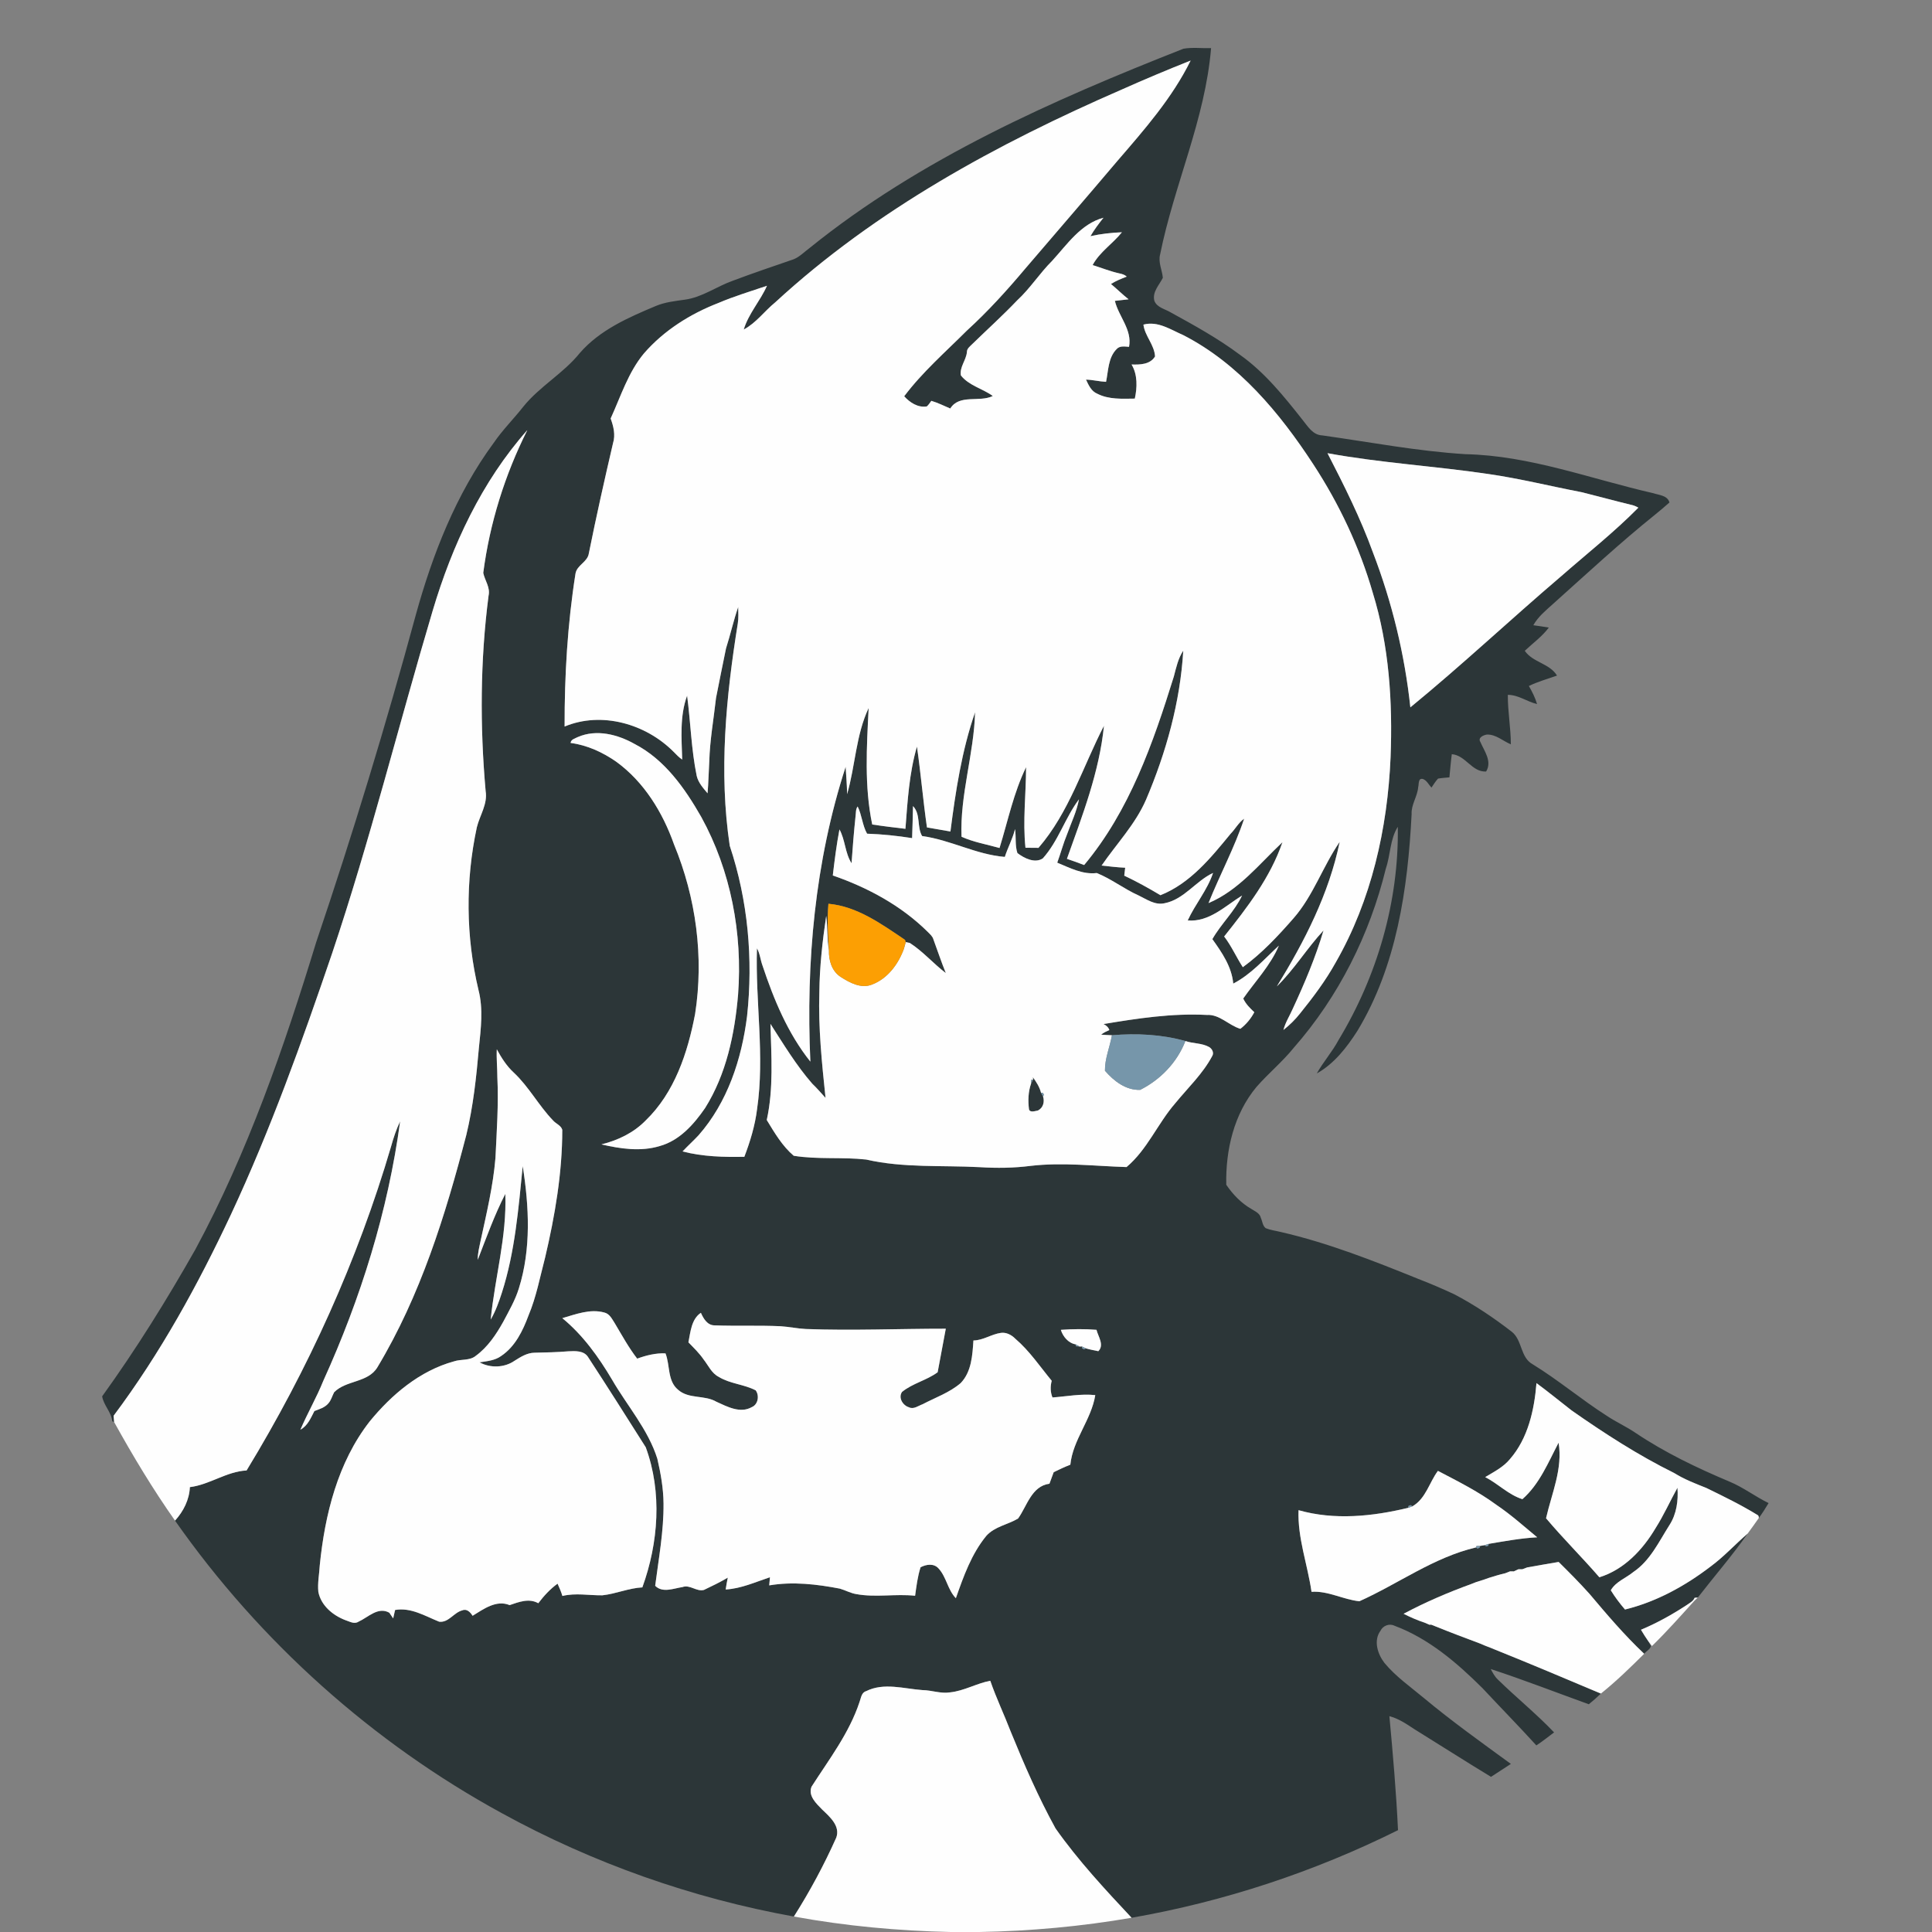
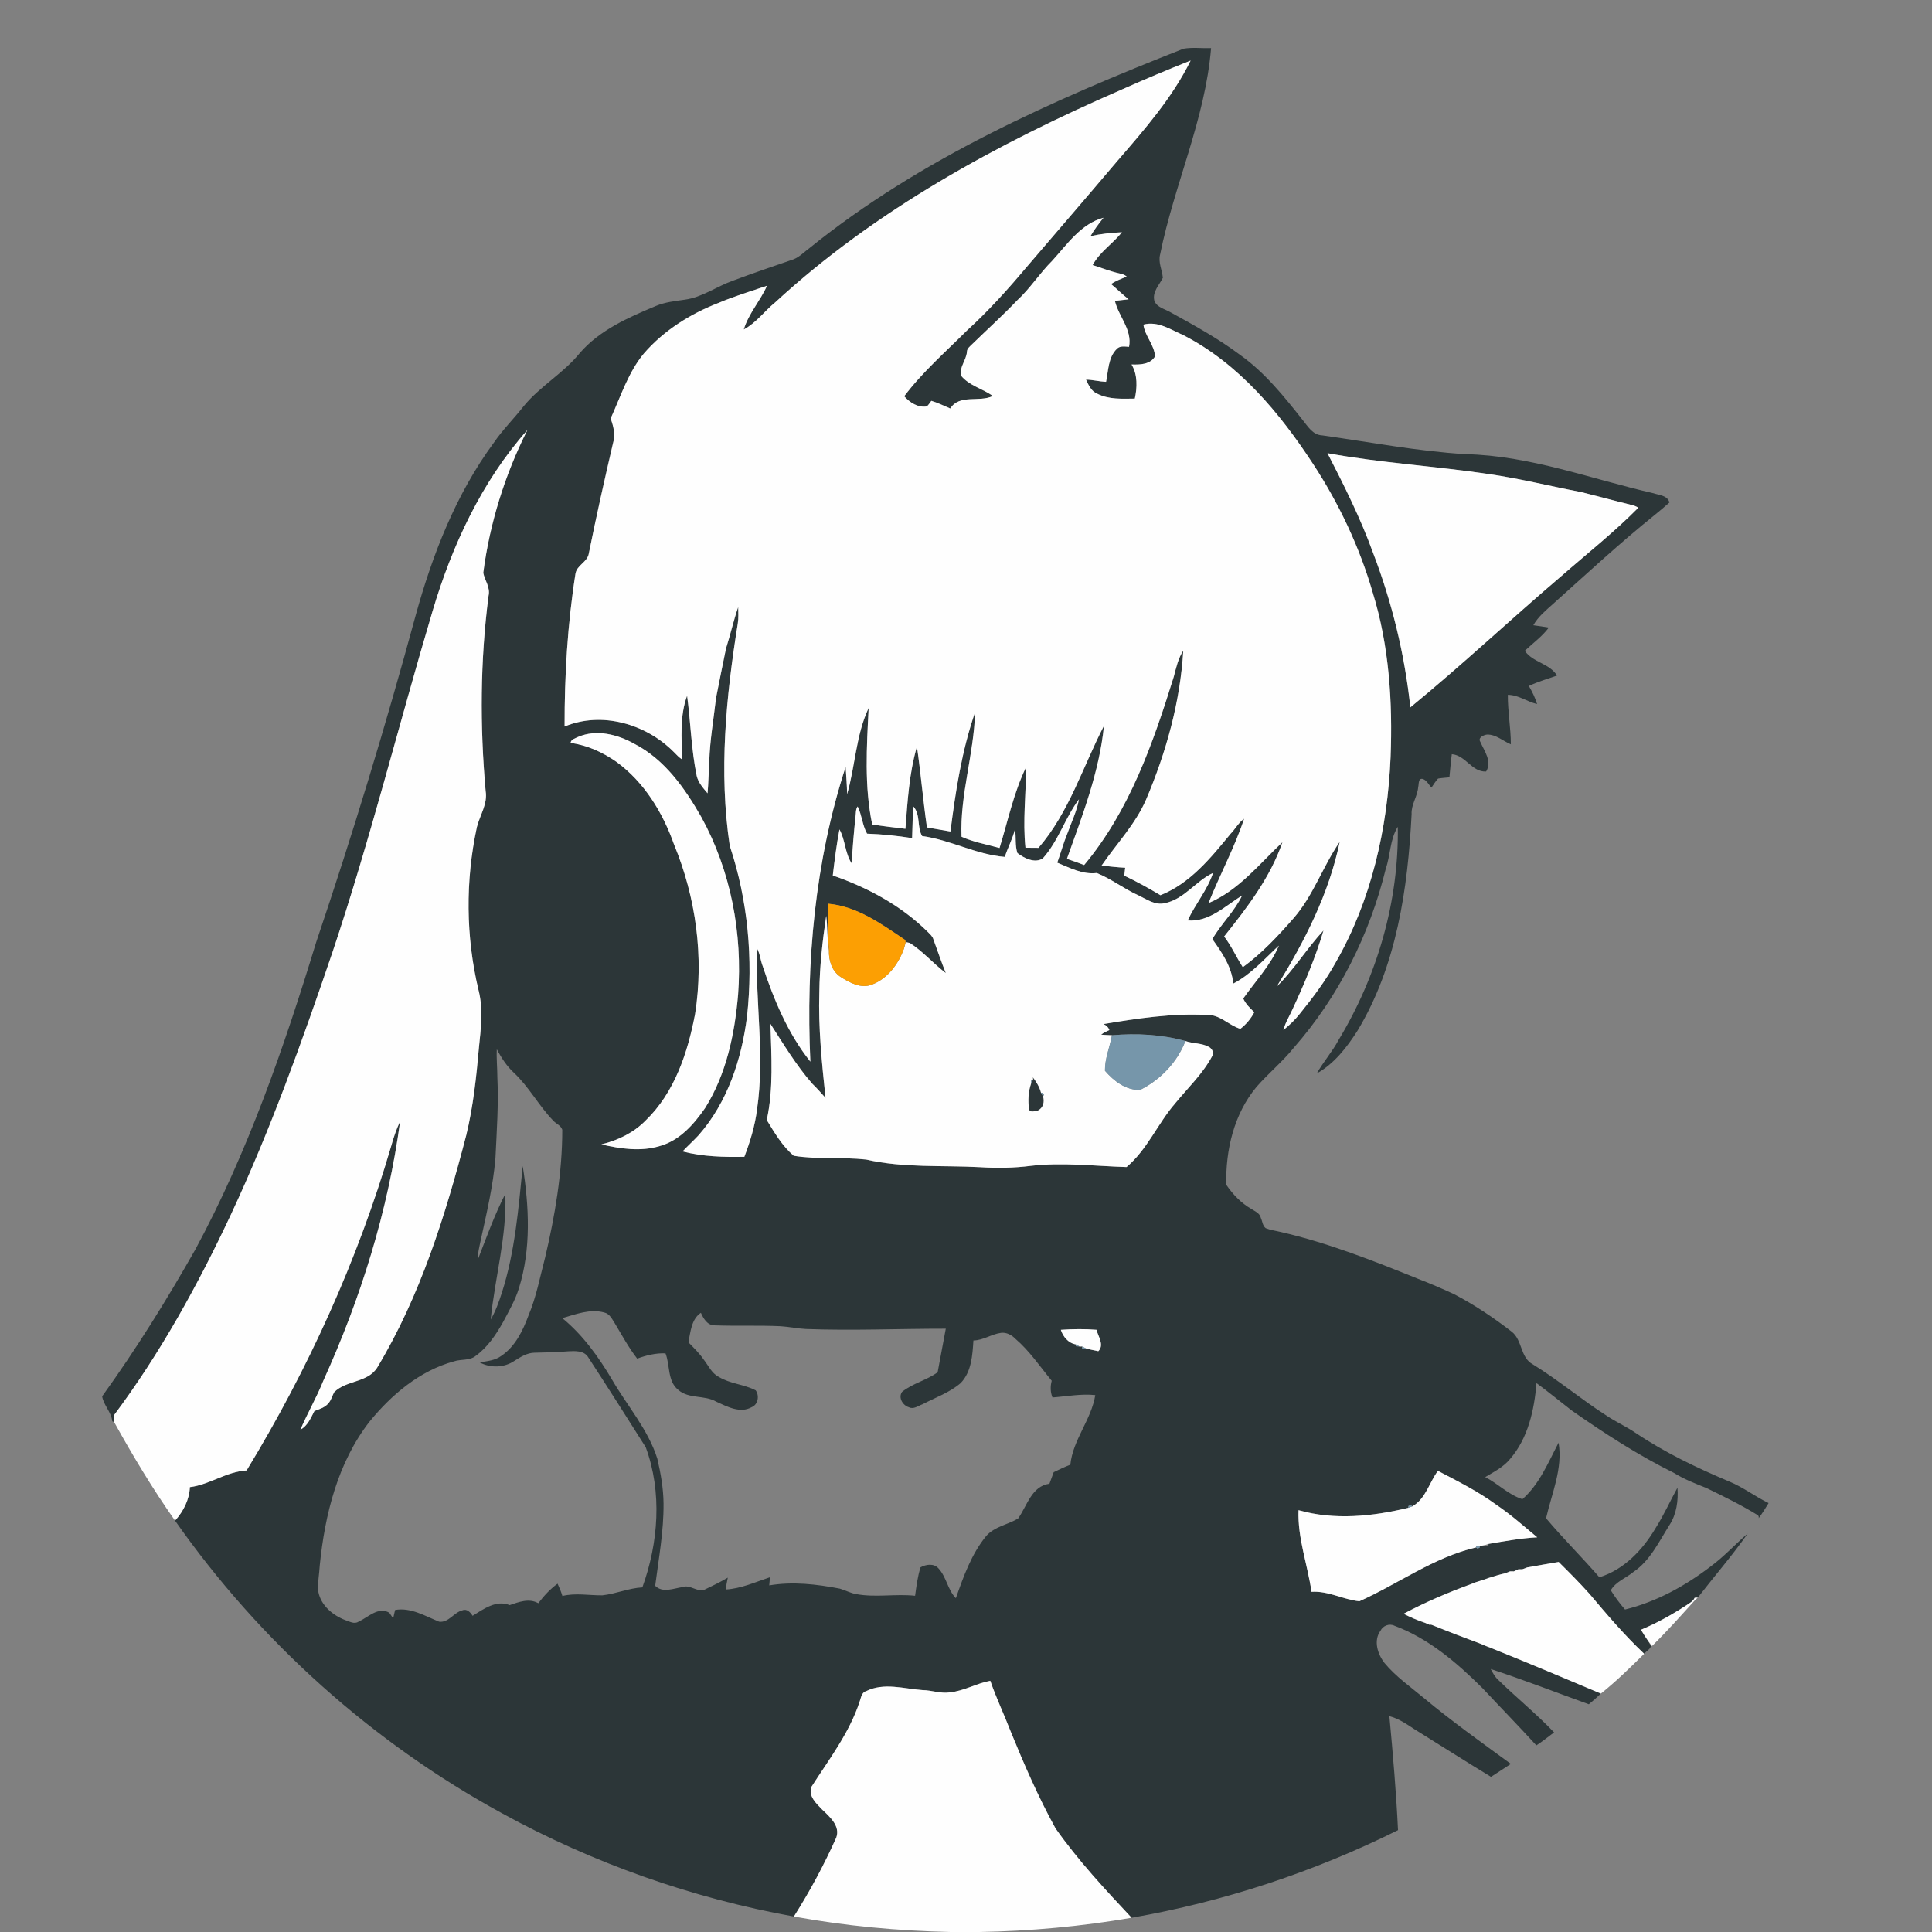
<svg xmlns="http://www.w3.org/2000/svg" width="911pt" height="911pt" viewBox="0 0 911 911" version="1.1">
  <rect x="0" y="0" width="911" height="911" fill="#808080" stroke="none" />
  <g id="#2c3638ff">
    <path fill="#2c3638" opacity="1.00" d=" M 381.86 116.85 C 434.07 74.72 496.09 47.37 558.04 22.97 C 562.34 22.23 566.72 22.83 571.06 22.70 C 568.30 56.26 553.64 87.16 547.05 119.91 C 546.02 123.69 548.00 127.32 548.32 131.00 C 546.62 134.40 543.26 137.67 544.31 141.81 C 545.51 145.01 549.29 145.67 551.94 147.26 C 563.18 153.43 574.47 159.65 584.75 167.35 C 596.41 175.63 605.44 186.90 614.23 198.03 C 616.71 201.08 619.03 205.13 623.46 205.30 C 645.95 208.46 668.33 212.76 691.03 214.16 C 721.48 214.81 750.23 225.88 779.62 232.57 C 782.32 233.48 786.31 233.60 787.20 236.94 C 785.00 238.88 782.76 240.78 780.48 242.63 C 763.90 255.94 748.32 270.43 732.48 284.61 C 729.05 287.73 725.31 290.70 723.01 294.82 C 725.45 295.16 727.88 295.50 730.32 295.92 C 727.15 300.16 722.79 303.27 718.98 306.88 C 722.79 312.42 730.64 312.76 734.18 318.56 C 729.74 320.14 725.17 321.40 720.91 323.46 C 722.47 326.17 723.88 328.97 724.77 331.98 C 720.04 330.89 716.01 327.64 710.99 327.64 C 710.93 335.45 712.40 343.16 712.41 350.97 C 708.69 349.43 705.38 346.24 701.16 346.37 C 699.57 346.57 696.71 347.81 698.04 349.85 C 699.92 354.21 703.67 358.99 700.75 363.80 C 694.02 364.15 691.14 356.14 684.57 355.62 C 684.09 359.25 683.81 362.91 683.44 366.55 C 681.65 366.73 679.85 366.82 678.09 367.13 C 676.88 368.41 675.98 369.94 674.98 371.38 C 673.70 370.03 672.83 368.06 671.03 367.35 C 668.59 366.67 669.13 369.75 668.72 371.15 C 668.38 375.58 665.37 379.38 665.62 383.91 C 663.83 419.06 658.57 455.47 640.06 486.08 C 635.06 493.89 629.13 501.59 620.90 506.17 C 624.01 500.66 628.26 495.89 631.24 490.29 C 649.41 460.19 659.64 425.09 659.11 389.86 C 655.38 395.77 655.69 403.07 653.47 409.54 C 645.91 440.57 631.20 469.98 610.09 494.01 C 604.74 500.65 598.10 506.09 592.50 512.49 C 581.84 525.26 577.86 542.31 578.23 558.66 C 581.33 563.21 585.23 567.29 590.04 570.05 C 591.75 571.17 594.05 572.04 594.53 574.29 C 595.27 575.88 595.33 577.98 596.83 579.13 C 599.11 580.05 601.58 580.34 603.96 580.93 C 626.30 586.06 647.67 594.52 668.87 603.09 C 674.55 605.27 680.15 607.69 685.67 610.26 C 695.30 615.29 704.36 621.38 712.95 628.04 C 717.88 632.03 716.84 640.10 722.69 643.29 C 734.77 650.71 745.63 659.90 757.56 667.54 C 761.98 670.51 766.88 672.68 771.29 675.70 C 785.09 684.95 800.13 692.16 815.42 698.59 C 821.96 701.28 827.60 705.67 833.95 708.75 C 832.51 711.18 830.98 713.56 829.30 715.84 L 829.31 715.23 L 829.03 714.56 C 821.17 709.71 812.86 705.64 804.56 701.61 C 799.38 699.54 794.15 697.54 789.41 694.57 C 772.44 686.18 756.51 675.88 741.03 665.04 C 735.51 660.75 730.11 656.32 724.50 652.18 C 723.46 664.84 720.54 678.18 711.99 688.01 C 708.87 691.81 704.44 694.02 700.32 696.50 C 706.40 699.60 711.24 704.81 717.86 706.91 C 725.96 699.79 730.02 689.60 734.92 680.28 C 736.97 692.53 731.67 704.20 729.01 715.91 C 737.06 725.48 745.98 734.29 754.16 743.74 C 765.81 740.12 774.57 730.83 780.64 720.59 C 784.52 714.48 787.48 707.85 790.97 701.52 C 791.43 707.56 790.56 713.95 787.20 719.12 C 782.22 726.94 778.13 735.88 770.20 741.23 C 766.68 744.15 761.92 745.73 759.54 749.87 C 761.51 753.07 763.78 756.08 766.24 758.94 C 781.02 755.31 794.57 747.86 806.60 738.66 C 812.91 734.02 818.17 728.20 824.09 723.11 C 816.78 733.58 808.37 743.22 800.57 753.30 C 800.19 753.33 799.45 753.38 799.07 753.41 C 798.44 755.01 796.83 755.78 795.52 756.72 C 788.62 761.24 781.39 765.29 773.77 768.48 C 774.83 770.29 775.97 772.07 777.18 773.81 C 777.50 774.40 778.15 775.56 778.47 776.15 C 778.12 777.72 776.25 778.56 775.28 779.81 C 766.03 771.08 757.78 761.39 749.59 751.67 C 749.53 751.60 749.40 751.46 749.34 751.39 C 744.73 746.24 739.86 741.36 734.95 736.51 C 730.00 737.36 725.05 738.19 720.11 739.09 C 719.55 739.30 718.42 739.73 717.86 739.94 C 717.40 739.94 716.46 739.95 715.99 739.95 C 715.45 740.20 714.36 740.71 713.82 740.96 C 713.37 740.96 712.47 740.96 712.02 740.95 C 711.47 741.17 710.36 741.61 709.80 741.83 C 707.19 742.43 704.63 743.20 702.08 744.01 C 701.51 744.21 700.37 744.62 699.80 744.82 C 698.53 745.20 697.28 745.61 696.04 746.01 C 695.47 746.23 694.34 746.68 693.78 746.90 C 682.84 750.88 672.11 755.47 661.84 760.95 C 665.06 762.58 668.37 764.03 671.80 765.15 C 672.36 765.39 673.48 765.87 674.03 766.12 L 674.83 766.07 C 675.40 766.29 676.53 766.75 677.10 766.97 C 683.99 769.77 690.96 772.38 697.93 774.99 C 698.48 775.23 699.60 775.71 700.16 775.94 C 701.07 776.29 701.99 776.64 702.92 777.01 C 703.48 777.24 704.60 777.70 705.16 777.93 C 721.81 784.61 738.33 791.61 754.86 798.58 C 753.04 800.34 751.15 802.04 749.17 803.61 C 733.77 798.05 718.48 792.10 702.93 787.00 C 703.84 788.71 704.77 790.52 706.22 791.89 C 714.91 800.40 724.41 808.07 732.80 816.88 C 730.04 818.96 727.34 821.12 724.44 823.01 C 716.11 813.87 707.45 805.03 699.01 795.99 C 686.97 784.02 673.66 772.60 657.55 766.59 C 655.08 765.37 652.10 766.56 650.92 768.98 C 647.54 773.64 649.61 779.97 652.82 784.14 C 658.13 790.55 665.02 795.34 671.38 800.65 C 684.57 811.64 698.56 821.63 712.42 831.74 C 709.27 833.73 706.21 835.86 703.06 837.84 C 690.86 830.45 678.86 822.74 666.73 815.24 C 663.09 812.83 659.42 810.34 655.14 809.23 C 656.80 827.12 658.36 845.02 659.21 862.98 C 619.60 882.68 577.16 896.68 533.58 904.29 C 520.98 890.84 508.37 877.27 497.73 862.18 C 489.64 847.49 482.94 832.09 476.61 816.57 C 473.51 808.51 469.76 800.70 466.95 792.54 C 460.47 793.76 454.62 797.31 448.01 798.00 C 443.60 798.72 439.33 796.97 434.95 796.93 C 426.19 796.30 416.77 793.26 408.43 797.43 C 406.16 798.08 406.02 800.66 405.30 802.52 C 400.45 817.22 390.91 829.62 382.66 842.49 C 380.94 846.77 384.93 850.45 387.66 853.24 C 391.20 856.64 396.30 860.95 394.34 866.47 C 388.60 879.34 381.89 891.80 374.35 903.71 C 326.30 895.03 279.66 878.56 236.85 855.09 C 175.70 821.74 122.50 774.05 82.53 717.02 C 86.47 712.69 89.29 707.15 89.53 701.23 C 98.87 700.08 106.77 693.86 116.27 693.37 C 145.34 645.62 168.64 594.27 184.40 540.61 C 185.53 536.55 186.85 532.53 188.68 528.73 C 182.96 571.08 170.09 612.25 152.45 651.10 C 149.28 658.98 145.00 666.34 141.65 674.14 C 145.08 672.32 146.56 668.60 148.25 665.35 C 150.55 664.46 153.10 663.75 154.77 661.80 C 156.15 660.30 156.62 658.26 157.55 656.50 C 163.23 650.71 173.51 652.09 177.96 644.71 C 198.24 610.98 210.05 573.04 219.88 535.17 C 223.14 521.69 224.61 507.86 225.82 494.06 C 226.74 485.04 227.93 475.78 225.63 466.85 C 219.63 441.74 219.42 415.30 224.85 390.06 C 226.26 384.37 230.02 379.11 228.99 372.97 C 226.28 342.34 226.42 311.43 230.37 280.91 C 231.28 277.01 228.62 273.76 227.87 270.14 C 230.92 246.73 238.05 223.89 248.65 202.81 C 227.14 227.08 213.18 257.17 204.00 288.05 C 188.00 341.80 174.48 396.30 156.62 449.49 C 142.42 491.18 127.56 532.74 108.90 572.68 C 93.34 605.86 75.56 638.20 53.56 667.58 C 53.64 668.56 53.73 669.56 53.82 670.56 C 53.60 670.46 53.16 670.27 52.93 670.18 C 52.52 665.84 48.84 662.63 48.17 658.42 C 64.18 636.22 78.65 612.93 92.14 589.12 C 116.87 543.33 133.92 493.90 149.10 444.27 C 166.31 393.36 181.95 341.94 196.03 290.07 C 203.97 261.33 215.03 232.96 232.82 208.80 C 236.97 202.72 242.22 197.53 246.75 191.76 C 254.49 182.15 265.66 176.08 273.39 166.47 C 282.81 155.59 296.33 149.69 309.32 144.25 C 313.62 142.45 318.28 141.97 322.86 141.31 C 331.06 140.23 337.86 135.10 345.52 132.38 C 355.03 128.81 364.66 125.55 374.27 122.24 C 377.17 121.05 379.36 118.67 381.86 116.85 M 529.08 42.17 C 470.30 67.74 412.92 98.90 365.50 142.61 C 360.43 146.73 356.56 152.27 350.70 155.38 C 352.98 147.82 358.50 141.90 361.65 134.75 C 353.99 137.36 346.21 139.68 338.76 142.86 C 325.48 148.00 313.03 155.83 303.65 166.64 C 296.19 175.60 292.72 186.90 287.94 197.34 C 289.29 201.04 290.28 205.04 289.07 208.94 C 285.04 226.22 281.16 243.53 277.66 260.92 C 277.08 265.04 272.01 266.42 271.36 270.50 C 267.60 294.33 266.17 318.47 266.23 342.58 C 283.73 335.28 304.56 341.35 317.61 354.48 C 318.88 355.79 320.15 357.13 321.68 358.16 C 321.39 348.11 320.47 337.66 323.99 328.03 C 325.66 340.60 325.95 353.40 328.52 365.86 C 329.28 369.08 331.58 371.60 333.64 374.07 C 334.07 369.04 334.14 363.99 334.45 358.96 C 334.73 348.94 336.52 339.05 337.63 329.10 C 339.20 321.33 340.70 313.54 342.33 305.78 C 344.40 299.30 345.86 292.63 348.09 286.20 C 348.12 288.80 348.31 291.42 347.89 294.01 C 342.33 328.56 338.88 363.99 344.10 398.81 C 352.70 424.58 355.18 452.16 352.27 479.13 C 349.74 499.39 343.05 519.82 329.36 535.35 C 326.94 537.96 324.28 540.34 321.85 542.94 C 331.35 545.41 341.22 545.65 350.98 545.47 C 353.75 538.22 356.02 530.73 356.98 523.01 C 360.67 497.81 356.12 472.43 356.93 447.15 C 358.34 449.60 358.54 452.51 359.50 455.15 C 364.84 471.22 371.46 487.26 382.11 500.59 C 379.99 453.81 384.24 406.26 398.75 361.57 C 398.99 365.87 399.38 370.15 399.45 374.46 C 403.32 361.07 403.57 346.59 409.60 333.83 C 408.68 352.13 407.51 370.70 411.28 388.77 C 416.48 389.58 421.71 390.19 426.94 390.81 C 427.94 377.81 428.70 364.57 432.37 352.03 C 434.20 364.70 435.26 377.48 437.09 390.16 C 440.77 390.87 444.48 391.37 448.16 392.08 C 450.59 373.09 453.49 354.00 459.78 335.84 C 459.26 355.53 452.60 374.82 453.39 394.55 C 459.10 397.13 465.32 398.16 471.31 399.86 C 475.26 387.08 477.94 373.84 483.83 361.74 C 483.81 374.40 482.21 387.08 483.54 399.74 C 485.58 399.74 487.63 399.75 489.68 399.79 C 504.15 383.06 510.58 361.53 520.56 342.21 C 518.38 363.99 510.39 384.52 503.09 404.97 C 505.82 405.88 508.52 406.86 511.21 407.89 C 532.58 382.36 543.74 350.38 553.49 319.03 C 554.61 314.84 555.50 310.46 557.95 306.80 C 556.51 331.06 549.87 354.80 540.39 377.09 C 535.35 388.67 526.49 397.87 519.44 408.14 C 523.14 408.54 526.84 408.99 530.56 409.16 C 530.43 410.41 530.29 411.65 530.12 412.90 C 535.99 415.67 541.63 418.79 547.19 422.12 C 561.20 416.55 570.94 404.52 580.23 393.19 C 582.48 390.91 584.00 387.89 586.66 386.04 C 582.11 399.73 575.21 412.45 569.86 425.83 C 584.10 419.84 593.76 407.41 604.72 397.12 C 598.99 413.81 588.10 427.94 577.23 441.58 C 580.68 446.08 582.98 451.35 586.03 456.06 C 595.01 449.53 602.65 441.33 609.94 432.99 C 619.28 422.32 623.75 408.51 631.71 396.97 C 626.66 421.46 615.11 443.96 602.09 465.10 C 610.30 457.08 616.28 447.13 624.08 438.74 C 620.34 451.41 615.17 463.60 609.62 475.58 C 608.15 478.94 606.10 482.08 605.18 485.66 C 608.05 483.40 610.67 480.84 612.94 477.98 C 619.10 470.34 625.05 462.47 629.81 453.86 C 646.66 424.52 654.28 390.66 655.70 357.06 C 656.71 331.01 655.04 304.54 647.31 279.52 C 641.11 258.04 631.45 237.58 619.22 218.87 C 603.42 194.69 584.12 171.47 558.01 158.05 C 552.05 155.47 545.98 151.23 539.16 153.07 C 539.85 158.48 544.31 162.52 544.64 168.07 C 542.35 171.90 537.52 172.00 533.57 171.87 C 536.47 176.69 536.25 182.72 535.10 187.96 C 529.17 188.02 522.83 188.45 517.40 185.65 C 514.57 184.51 513.29 181.58 512.09 179.00 C 515.27 179.07 518.37 179.90 521.54 180.05 C 522.64 174.81 522.50 168.56 526.58 164.55 C 528.07 162.93 530.43 163.43 532.38 163.54 C 533.92 155.47 527.48 149.26 525.70 141.87 C 527.85 141.59 529.99 141.35 532.16 141.13 C 529.28 138.86 526.68 136.25 523.86 133.91 C 526.18 132.44 528.73 131.41 531.29 130.44 C 530.37 129.55 529.13 129.19 527.92 128.94 C 523.58 127.99 519.45 126.32 515.21 124.99 C 518.54 118.78 524.69 114.94 529.02 109.52 C 524.03 109.73 519.05 110.27 514.18 111.37 C 515.97 108.29 518.11 105.45 520.32 102.67 C 509.68 105.53 503.19 115.26 496.14 122.97 C 490.24 128.84 485.77 135.98 479.64 141.63 C 472.81 148.80 465.45 155.43 458.36 162.34 C 457.33 163.40 455.91 164.34 455.93 166.01 C 455.59 169.86 452.40 173.05 453.09 177.03 C 456.94 181.89 463.35 183.22 468.14 186.73 C 461.80 189.86 452.41 185.70 448.08 192.63 C 445.13 191.37 442.24 189.93 439.16 189.01 C 438.45 189.89 437.90 190.93 437.01 191.65 C 432.84 192.31 429.03 189.83 426.36 186.85 C 434.97 175.41 445.82 165.97 455.91 155.88 C 465.87 146.81 474.92 136.80 483.58 126.50 C 498.02 109.63 512.54 92.82 526.89 75.87 C 539.64 61.10 552.72 46.20 561.42 28.56 C 550.54 32.87 539.76 37.41 529.08 42.17 M 625.96 213.70 C 633.81 228.94 641.51 244.30 647.36 260.44 C 656.37 283.91 662.36 308.54 665.03 333.54 C 689.28 313.68 712.12 292.19 735.96 271.86 C 748.23 261.12 761.07 251.00 772.54 239.38 C 771.40 238.73 770.21 238.23 768.95 238.00 C 761.23 236.12 753.57 234.02 745.86 232.10 C 731.20 229.29 716.69 225.66 701.90 223.52 C 676.65 219.77 651.09 218.30 625.96 213.70 M 272.51 347.52 C 271.24 348.20 269.21 348.60 269.06 350.32 C 276.88 351.35 284.23 354.73 290.66 359.23 C 303.73 368.76 312.49 383.09 317.82 398.16 C 328.21 423.30 331.97 451.22 327.76 478.14 C 324.28 496.37 318.11 515.18 304.40 528.39 C 298.78 534.15 291.33 537.72 283.59 539.62 C 292.53 541.69 302.12 543.13 311.08 540.40 C 320.40 537.83 327.16 530.19 332.46 522.50 C 342.50 506.51 346.45 487.53 348.03 468.95 C 350.19 440.17 344.64 410.62 330.68 385.25 C 322.95 371.70 313.45 358.16 299.25 350.81 C 291.27 346.30 281.27 343.73 272.51 347.52 M 491.73 404.75 C 487.98 407.26 482.89 404.66 479.74 402.25 C 478.54 398.62 479.19 394.69 478.62 390.95 C 477.51 395.48 475.23 399.62 473.80 404.06 C 460.30 402.97 448.18 396.04 434.81 394.22 C 432.26 389.99 434.24 383.95 430.51 380.10 C 430.44 385.13 430.23 390.16 430.09 395.20 C 423.06 394.10 415.96 393.34 408.85 393.11 C 406.61 389.12 406.44 384.36 404.40 380.28 C 403.42 381.65 403.64 383.38 403.41 384.97 C 402.64 392.31 402.04 399.67 401.53 407.04 C 398.42 402.19 398.58 396.03 395.83 391.10 C 394.46 398.29 393.54 405.55 392.69 412.81 C 409.22 418.53 425.01 427.05 437.50 439.45 C 438.51 440.49 439.72 441.46 440.13 442.94 C 442.08 448.23 443.86 453.60 445.98 458.83 C 440.09 454.36 435.24 448.63 428.99 444.62 C 428.52 444.52 427.57 444.33 427.10 444.23 C 426.90 444.98 426.49 446.47 426.29 447.21 C 426.36 445.89 427.89 443.76 426.24 442.83 C 415.38 435.53 404.07 427.36 390.63 426.15 C 389.99 433.47 390.38 440.82 390.87 448.14 C 389.91 442.75 390.32 437.26 389.58 431.86 C 387.81 443.83 386.46 455.88 386.35 467.99 C 385.82 484.61 387.54 501.19 389.27 517.70 C 387.22 515.43 385.22 513.11 383.01 511.00 C 375.44 502.33 369.50 492.43 363.29 482.79 C 363.70 497.91 364.81 513.22 361.55 528.12 C 365.21 534.12 368.84 540.36 374.26 544.98 C 385.57 546.81 397.07 545.50 408.42 546.76 C 426.02 550.80 444.17 549.41 462.05 550.36 C 470.04 550.86 478.08 550.76 486.03 549.74 C 501.06 547.99 516.15 549.85 531.20 550.31 C 541.01 542.04 545.89 529.74 554.20 520.19 C 560.14 512.92 567.13 506.36 571.58 497.99 C 572.56 496.46 571.57 494.56 570.17 493.72 C 566.72 491.77 562.61 492.14 558.95 490.88 C 547.69 487.73 535.92 487.17 524.31 488.15 C 522.61 488.09 520.91 488.00 519.22 487.87 C 520.35 486.90 521.74 486.32 523.09 485.71 C 522.65 484.35 521.57 483.48 520.36 482.87 C 536.42 480.18 552.66 477.73 568.99 478.57 C 575.14 478.22 579.33 483.47 584.87 485.12 C 587.61 483.02 589.83 480.34 591.45 477.29 C 589.42 475.39 587.38 473.40 586.23 470.83 C 591.96 462.61 599.09 455.23 603.03 445.89 C 596.19 452.22 589.92 459.45 581.52 463.80 C 580.81 455.86 576.17 449.12 571.67 442.83 C 575.79 435.61 582.10 429.81 585.68 422.27 C 577.72 427.18 570.18 434.86 560.05 434.02 C 563.58 426.30 569.29 419.73 571.99 411.62 C 563.77 415.46 558.35 424.11 549.10 425.91 C 544.59 426.91 540.76 424.09 536.94 422.26 C 530.09 419.21 524.07 414.43 517.15 411.66 C 510.50 412.47 504.46 409.22 498.52 406.78 C 500.17 402.31 501.37 397.68 503.20 393.27 C 505.15 387.84 507.72 382.61 508.77 376.90 C 502.22 385.64 499.07 396.55 491.73 404.75 M 234.26 494.78 C 234.04 499.18 234.51 503.57 234.52 507.97 C 235.13 520.68 234.22 533.37 233.62 546.06 C 232.52 559.25 229.42 572.17 226.62 585.08 C 226.01 588.04 225.22 590.99 225.28 594.04 C 229.34 583.58 233.13 572.95 238.27 562.96 C 239.04 582.98 233.36 602.43 231.38 622.22 C 233.69 618.27 235.24 613.92 236.64 609.58 C 242.85 590.26 244.47 569.91 246.48 549.84 C 249.49 568.89 250.51 588.85 244.67 607.49 C 242.95 613.08 240.00 618.13 237.29 623.27 C 233.94 629.27 229.99 635.19 224.38 639.29 C 221.49 641.72 217.41 640.77 214.02 641.94 C 197.95 646.35 184.65 657.60 174.29 670.29 C 159.26 689.60 153.19 714.15 150.78 738.09 C 150.56 742.25 149.68 746.42 150.11 750.61 C 151.36 757.06 156.95 761.70 162.84 763.94 C 164.80 764.56 166.99 765.98 169.00 764.70 C 173.57 762.66 178.23 757.45 183.57 760.44 C 184.17 761.32 184.78 762.22 185.39 763.12 C 185.68 761.79 185.99 760.47 186.30 759.16 C 193.74 757.83 200.45 762.03 207.07 764.68 C 211.53 765.27 214.00 760.30 218.02 759.33 C 220.12 758.41 221.85 760.28 222.84 761.90 C 228.00 758.75 233.97 754.26 240.31 756.86 C 244.64 755.38 249.42 753.50 253.82 755.97 C 256.45 752.53 259.38 749.29 262.91 746.75 C 263.75 748.64 264.60 750.54 265.19 752.55 C 271.42 751.03 277.74 752.32 284.04 752.24 C 290.42 751.56 296.43 748.84 302.89 748.50 C 310.49 727.52 312.30 703.63 304.49 682.43 C 295.46 668.18 286.45 653.91 277.22 639.79 C 275.23 636.79 271.18 637.03 268.02 637.18 C 262.71 637.62 257.38 637.75 252.05 637.85 C 248.52 637.89 245.50 639.84 242.62 641.65 C 237.86 644.96 231.17 645.19 226.12 642.38 C 229.64 641.84 233.45 641.53 236.40 639.33 C 242.96 634.90 246.53 627.49 249.20 620.30 C 252.90 611.52 254.62 602.12 257.04 592.96 C 261.69 573.22 265.14 553.05 265.13 532.72 C 264.49 530.61 262.08 529.87 260.74 528.29 C 253.98 521.26 249.38 512.42 242.23 505.74 C 238.87 502.65 236.42 498.75 234.26 494.78 M 265.15 621.55 C 274.85 629.50 282.25 639.84 288.61 650.57 C 295.77 662.95 305.60 674.01 309.96 687.85 C 311.56 694.76 312.81 701.81 312.88 708.93 C 313.00 721.98 310.60 734.85 308.94 747.75 C 312.45 751.27 317.58 748.98 321.78 748.36 C 325.33 747.04 328.45 750.66 331.94 749.70 C 335.74 747.89 339.55 746.05 343.18 743.91 C 342.80 745.76 342.45 747.62 342.18 749.50 C 349.51 749.08 356.20 745.98 363.06 743.72 C 362.97 744.68 362.79 746.60 362.71 747.56 C 373.79 745.67 385.07 746.99 396.02 749.09 C 398.63 749.84 401.05 751.23 403.77 751.67 C 412.94 753.36 422.27 751.45 431.50 752.45 C 432.13 747.93 432.67 743.39 434.07 739.03 C 436.69 737.62 440.28 737.07 442.50 739.51 C 446.29 743.55 446.82 749.61 450.72 753.60 C 454.35 743.30 458.07 732.72 465.10 724.18 C 469.03 719.80 475.22 718.93 480.05 716.04 C 484.28 710.16 486.39 700.74 494.85 699.62 C 495.51 697.80 496.18 695.99 496.85 694.18 C 499.42 692.92 502.02 691.70 504.70 690.65 C 505.90 678.83 514.59 669.48 516.46 657.84 C 509.70 657.12 502.99 658.46 496.27 658.95 C 495.25 656.42 495.22 653.68 495.92 651.08 C 490.36 644.34 485.43 636.96 478.75 631.25 C 477.00 629.46 474.52 628.15 471.98 628.49 C 467.50 629.10 463.60 632.02 459.00 632.08 C 458.54 639.04 458.12 646.84 453.00 652.16 C 447.75 656.67 441.10 658.96 435.05 662.14 C 433.00 662.86 430.79 664.71 428.58 663.57 C 425.72 662.73 423.45 659.07 425.33 656.34 C 430.36 652.24 436.93 650.90 442.13 647.06 C 443.42 640.22 444.70 633.37 445.97 626.53 C 423.98 626.51 401.97 627.50 379.98 626.67 C 375.98 626.47 372.04 625.61 368.05 625.36 C 357.63 624.88 347.20 625.33 336.79 624.95 C 333.47 624.85 331.68 621.70 330.49 619.03 C 325.99 622.03 325.59 628.10 324.61 632.95 C 327.12 635.55 329.76 638.07 331.81 641.08 C 334.03 643.89 335.53 647.51 338.88 649.22 C 344.24 652.53 350.81 652.71 356.34 655.60 C 358.15 658.07 357.48 662.28 354.48 663.51 C 349.02 666.61 342.88 663.27 337.81 660.97 C 332.21 657.67 324.79 659.81 319.74 655.32 C 314.62 651.10 316.03 643.76 313.80 638.16 C 309.30 637.93 304.58 639.12 300.45 640.64 C 296.43 635.44 293.29 629.65 289.93 624.03 C 288.61 622.03 287.51 619.49 284.94 618.89 C 278.23 617.05 271.53 619.71 265.15 621.55 M 500.22 627.06 C 501.23 630.29 503.77 633.33 507.24 633.91 L 507.28 634.79 C 507.72 634.82 508.61 634.89 509.05 634.93 L 510.19 634.91 L 510.25 635.78 L 511.19 636.25 L 512.03 635.80 C 513.95 636.37 515.92 636.72 517.89 637.13 C 520.82 634.24 517.83 630.26 517.03 627.05 C 511.43 626.59 505.82 626.67 500.22 627.06 M 666.03 710.26 L 665.18 709.71 L 664.15 710.11 L 664.03 710.99 C 647.16 715.06 629.24 716.91 612.30 712.10 C 611.81 725.23 616.56 737.73 618.43 750.59 C 626.27 750.05 633.43 754.29 641.00 755.04 C 659.41 746.78 676.04 734.34 695.94 729.67 L 696.73 730.18 L 697.67 729.80 L 697.81 728.97 C 698.35 728.88 699.45 728.70 700.00 728.60 L 700.79 729.16 L 701.80 728.84 L 701.97 727.98 C 709.56 726.71 717.14 725.30 724.84 724.89 C 718.52 719.66 712.41 714.17 705.59 709.58 C 705.54 709.53 705.42 709.45 705.36 709.41 C 696.84 703.17 687.35 698.45 678.02 693.56 C 673.93 699.06 672.33 706.63 666.03 710.26 Z" />
    <path fill="#2c3638" opacity="1.00" d=" M 487.02 507.94 C 488.65 510.13 490.20 512.59 490.87 515.25 C 491.11 515.70 491.59 516.60 491.84 517.05 C 492.61 519.45 491.96 522.24 489.63 523.52 C 489.57 523.55 489.45 523.61 489.39 523.65 C 488.16 523.84 485.68 524.83 485.20 523.05 C 484.69 519.04 484.83 514.77 486.19 510.93 C 486.42 510.46 486.89 509.54 487.13 509.07 L 487.02 507.94 Z" />
  </g>
  <g id="#fefefeff">
    <path fill="#fefefe" opacity="1.00" d=" M 529.08 42.17 C 539.76 37.41 550.54 32.87 561.42 28.56 C 552.72 46.20 539.64 61.10 526.89 75.87 C 512.54 92.82 498.02 109.63 483.58 126.50 C 474.92 136.80 465.87 146.81 455.91 155.88 C 445.82 165.97 434.97 175.41 426.36 186.85 C 429.03 189.83 432.84 192.31 437.01 191.65 C 437.90 190.93 438.45 189.89 439.16 189.01 C 442.24 189.93 445.13 191.37 448.08 192.63 C 452.41 185.70 461.80 189.86 468.14 186.73 C 463.35 183.22 456.94 181.89 453.09 177.03 C 452.40 173.05 455.59 169.86 455.93 166.01 C 455.91 164.34 457.33 163.40 458.36 162.34 C 465.45 155.43 472.81 148.80 479.64 141.63 C 485.77 135.98 490.24 128.84 496.14 122.97 C 503.19 115.26 509.68 105.53 520.32 102.67 C 518.11 105.45 515.97 108.29 514.18 111.37 C 519.05 110.27 524.03 109.73 529.02 109.52 C 524.69 114.94 518.54 118.78 515.21 124.99 C 519.45 126.32 523.58 127.99 527.92 128.94 C 529.13 129.19 530.37 129.55 531.29 130.44 C 528.73 131.41 526.18 132.44 523.86 133.91 C 526.68 136.25 529.28 138.86 532.16 141.13 C 529.99 141.35 527.85 141.59 525.70 141.87 C 527.48 149.26 533.92 155.47 532.38 163.54 C 530.43 163.43 528.07 162.93 526.58 164.55 C 522.50 168.56 522.64 174.81 521.54 180.05 C 518.37 179.90 515.27 179.07 512.09 179.00 C 513.29 181.58 514.57 184.51 517.40 185.65 C 522.83 188.45 529.17 188.02 535.10 187.96 C 536.25 182.72 536.47 176.69 533.57 171.87 C 537.52 172.00 542.35 171.90 544.64 168.07 C 544.31 162.52 539.85 158.48 539.16 153.07 C 545.98 151.23 552.05 155.47 558.01 158.05 C 584.12 171.47 603.42 194.69 619.22 218.87 C 631.45 237.58 641.11 258.04 647.31 279.52 C 655.04 304.54 656.71 331.01 655.70 357.06 C 654.28 390.66 646.66 424.52 629.81 453.86 C 625.05 462.47 619.10 470.34 612.94 477.98 C 610.67 480.84 608.05 483.40 605.18 485.66 C 606.10 482.08 608.15 478.94 609.62 475.58 C 615.17 463.60 620.34 451.41 624.08 438.74 C 616.28 447.13 610.30 457.08 602.09 465.10 C 615.11 443.96 626.66 421.46 631.71 396.97 C 623.75 408.51 619.28 422.32 609.94 432.99 C 602.65 441.33 595.01 449.53 586.03 456.06 C 582.98 451.35 580.68 446.08 577.23 441.58 C 588.10 427.94 598.99 413.81 604.72 397.12 C 593.76 407.41 584.10 419.84 569.86 425.83 C 575.21 412.45 582.11 399.73 586.66 386.04 C 584.00 387.89 582.48 390.91 580.23 393.19 C 570.94 404.52 561.20 416.55 547.19 422.12 C 541.63 418.79 535.99 415.67 530.12 412.90 C 530.29 411.65 530.43 410.41 530.56 409.16 C 526.84 408.99 523.14 408.54 519.44 408.14 C 526.49 397.87 535.35 388.67 540.39 377.09 C 549.87 354.80 556.51 331.06 557.95 306.80 C 555.50 310.46 554.61 314.84 553.49 319.03 C 543.74 350.38 532.58 382.36 511.21 407.89 C 508.52 406.86 505.82 405.88 503.09 404.97 C 510.39 384.52 518.38 363.99 520.56 342.21 C 510.58 361.53 504.15 383.06 489.68 399.79 C 487.63 399.75 485.58 399.74 483.54 399.74 C 482.21 387.08 483.81 374.40 483.83 361.74 C 477.94 373.84 475.26 387.08 471.31 399.86 C 465.32 398.16 459.10 397.13 453.39 394.55 C 452.60 374.82 459.26 355.53 459.78 335.84 C 453.49 354.00 450.59 373.09 448.16 392.08 C 444.48 391.37 440.77 390.87 437.09 390.16 C 435.26 377.48 434.20 364.70 432.37 352.03 C 428.70 364.57 427.94 377.81 426.94 390.81 C 421.71 390.19 416.48 389.58 411.28 388.77 C 407.51 370.70 408.68 352.13 409.60 333.83 C 403.57 346.59 403.32 361.07 399.45 374.46 C 399.38 370.15 398.99 365.87 398.75 361.57 C 384.24 406.26 379.99 453.81 382.11 500.59 C 371.46 487.26 364.84 471.22 359.50 455.15 C 358.54 452.51 358.34 449.60 356.93 447.15 C 356.12 472.43 360.67 497.81 356.98 523.01 C 356.02 530.73 353.75 538.22 350.98 545.47 C 341.22 545.65 331.35 545.41 321.85 542.94 C 324.28 540.34 326.94 537.96 329.36 535.35 C 343.05 519.82 349.74 499.39 352.27 479.13 C 355.18 452.16 352.70 424.58 344.10 398.81 C 338.88 363.99 342.33 328.56 347.89 294.01 C 348.31 291.42 348.12 288.80 348.09 286.20 C 345.86 292.63 344.40 299.30 342.33 305.78 C 340.70 313.54 339.20 321.33 337.63 329.10 C 336.52 339.05 334.73 348.94 334.45 358.96 C 334.14 363.99 334.07 369.04 333.64 374.07 C 331.58 371.60 329.28 369.08 328.52 365.86 C 325.95 353.40 325.66 340.60 323.99 328.03 C 320.47 337.66 321.39 348.11 321.68 358.16 C 320.15 357.13 318.88 355.79 317.61 354.48 C 304.56 341.35 283.73 335.28 266.23 342.58 C 266.17 318.47 267.60 294.33 271.36 270.50 C 272.01 266.42 277.08 265.04 277.66 260.92 C 281.16 243.53 285.04 226.22 289.07 208.94 C 290.28 205.04 289.29 201.04 287.94 197.34 C 292.72 186.90 296.19 175.60 303.65 166.64 C 313.03 155.83 325.48 148.00 338.76 142.86 C 346.21 139.68 353.99 137.36 361.65 134.75 C 358.50 141.90 352.98 147.82 350.70 155.38 C 356.56 152.27 360.43 146.73 365.50 142.61 C 412.92 98.90 470.30 67.74 529.08 42.17 Z" />
    <path fill="#fefefe" opacity="1.00" d=" M 204.00 288.05 C 213.18 257.17 227.14 227.08 248.65 202.81 C 238.05 223.89 230.92 246.73 227.87 270.14 C 228.62 273.76 231.28 277.01 230.37 280.91 C 226.42 311.43 226.28 342.34 228.99 372.97 C 230.02 379.11 226.26 384.37 224.85 390.06 C 219.42 415.30 219.63 441.74 225.63 466.85 C 227.93 475.78 226.74 485.04 225.82 494.06 C 224.61 507.86 223.14 521.69 219.88 535.17 C 210.05 573.04 198.24 610.98 177.96 644.71 C 173.51 652.09 163.23 650.71 157.55 656.50 C 156.62 658.26 156.15 660.30 154.77 661.80 C 153.10 663.75 150.55 664.46 148.25 665.35 C 146.56 668.60 145.08 672.32 141.65 674.14 C 145.00 666.34 149.28 658.98 152.45 651.10 C 170.09 612.25 182.96 571.08 188.68 528.73 C 186.85 532.53 185.53 536.55 184.40 540.61 C 168.64 594.27 145.34 645.62 116.27 693.37 C 106.77 693.86 98.87 700.08 89.53 701.23 C 89.29 707.15 86.47 712.69 82.53 717.02 C 72.03 702.13 62.65 686.49 53.82 670.56 C 53.73 669.56 53.64 668.56 53.56 667.58 C 75.56 638.20 93.34 605.86 108.90 572.68 C 127.56 532.74 142.42 491.18 156.62 449.49 C 174.48 396.30 188.00 341.80 204.00 288.05 Z" />
    <path fill="#fefefe" opacity="1.00" d=" M 625.96 213.70 C 651.09 218.30 676.65 219.77 701.90 223.52 C 716.69 225.66 731.20 229.29 745.86 232.10 C 753.57 234.02 761.23 236.12 768.95 238.00 C 770.21 238.23 771.40 238.73 772.54 239.38 C 761.07 251.00 748.23 261.12 735.96 271.86 C 712.12 292.19 689.28 313.68 665.03 333.54 C 662.36 308.54 656.37 283.91 647.36 260.44 C 641.51 244.30 633.81 228.94 625.96 213.70 Z" />
    <path fill="#fefefe" opacity="1.00" d=" M 272.51 347.52 C 281.27 343.73 291.27 346.30 299.25 350.81 C 313.45 358.16 322.95 371.70 330.68 385.25 C 344.64 410.62 350.19 440.17 348.03 468.95 C 346.45 487.53 342.50 506.51 332.46 522.50 C 327.16 530.19 320.40 537.83 311.08 540.40 C 302.12 543.13 292.53 541.69 283.59 539.62 C 291.33 537.72 298.78 534.15 304.40 528.39 C 318.11 515.18 324.28 496.37 327.76 478.14 C 331.97 451.22 328.21 423.30 317.82 398.16 C 312.49 383.09 303.73 368.76 290.66 359.23 C 284.23 354.73 276.88 351.35 269.06 350.32 C 269.21 348.60 271.24 348.20 272.51 347.52 Z" />
    <path fill="#fefefe" opacity="1.00" d=" M 491.73 404.75 C 499.07 396.55 502.22 385.64 508.77 376.90 C 507.72 382.61 505.15 387.84 503.20 393.27 C 501.37 397.68 500.17 402.31 498.52 406.78 C 504.46 409.22 510.50 412.47 517.15 411.66 C 524.07 414.43 530.09 419.21 536.94 422.26 C 540.76 424.09 544.59 426.91 549.10 425.91 C 558.35 424.11 563.77 415.46 571.99 411.62 C 569.29 419.73 563.58 426.30 560.05 434.02 C 570.18 434.86 577.72 427.18 585.68 422.27 C 582.10 429.81 575.79 435.61 571.67 442.83 C 576.17 449.12 580.81 455.86 581.52 463.80 C 589.92 459.45 596.19 452.22 603.03 445.89 C 599.09 455.23 591.96 462.61 586.23 470.83 C 587.38 473.40 589.42 475.39 591.45 477.29 C 589.83 480.34 587.61 483.02 584.87 485.12 C 579.33 483.47 575.14 478.22 568.99 478.57 C 552.66 477.73 536.42 480.18 520.36 482.87 C 521.57 483.48 522.65 484.35 523.09 485.71 C 521.74 486.32 520.35 486.90 519.22 487.87 C 520.91 488.00 522.61 488.09 524.31 488.15 C 523.33 493.75 520.94 499.11 521.02 504.88 C 525.21 509.74 530.90 514.15 537.63 513.91 C 547.21 509.10 555.06 500.93 558.95 490.88 C 562.61 492.14 566.72 491.77 570.17 493.72 C 571.57 494.56 572.56 496.46 571.58 497.99 C 567.13 506.36 560.14 512.92 554.20 520.19 C 545.89 529.74 541.01 542.04 531.20 550.31 C 516.15 549.85 501.06 547.99 486.03 549.74 C 478.08 550.76 470.04 550.86 462.05 550.36 C 444.17 549.41 426.02 550.80 408.42 546.76 C 397.07 545.50 385.57 546.81 374.26 544.98 C 368.84 540.36 365.21 534.12 361.55 528.12 C 364.81 513.22 363.70 497.91 363.29 482.79 C 369.50 492.43 375.44 502.33 383.01 511.00 C 385.22 513.11 387.22 515.43 389.27 517.70 C 387.54 501.19 385.82 484.61 386.35 467.99 C 386.46 455.88 387.81 443.83 389.58 431.86 C 390.32 437.26 389.91 442.75 390.87 448.14 C 390.73 452.85 392.23 457.94 396.38 460.63 C 400.64 463.38 406.06 466.33 411.19 464.24 C 418.61 461.43 423.69 454.49 426.29 447.21 C 426.49 446.47 426.90 444.98 427.10 444.23 C 427.57 444.33 428.52 444.52 428.99 444.62 C 435.24 448.63 440.09 454.36 445.98 458.83 C 443.86 453.60 442.08 448.23 440.13 442.94 C 439.72 441.46 438.51 440.49 437.50 439.45 C 425.01 427.05 409.22 418.53 392.69 412.81 C 393.54 405.55 394.46 398.29 395.83 391.10 C 398.58 396.03 398.42 402.19 401.53 407.04 C 402.04 399.67 402.64 392.31 403.41 384.97 C 403.64 383.38 403.42 381.65 404.40 380.28 C 406.44 384.36 406.61 389.12 408.85 393.11 C 415.96 393.34 423.06 394.10 430.09 395.20 C 430.23 390.16 430.44 385.13 430.51 380.10 C 434.24 383.95 432.26 389.99 434.81 394.22 C 448.18 396.04 460.30 402.97 473.80 404.06 C 475.23 399.62 477.51 395.48 478.62 390.95 C 479.19 394.69 478.54 398.62 479.74 402.25 C 482.89 404.66 487.98 407.26 491.73 404.75 M 487.02 507.94 L 487.13 509.07 L 486.24 509.18 C 486.22 509.61 486.20 510.49 486.19 510.93 C 484.83 514.77 484.69 519.04 485.20 523.05 C 485.68 524.83 488.16 523.84 489.39 523.65 C 489.45 523.61 489.57 523.55 489.63 523.52 C 491.96 522.24 492.61 519.45 491.84 517.05 L 492.24 516.20 L 491.74 515.28 L 490.87 515.25 C 490.20 512.59 488.65 510.13 487.02 507.94 Z" />
-     <path fill="#fefefe" opacity="1.00" d=" M 234.26 494.78 C 236.42 498.75 238.87 502.65 242.23 505.74 C 249.38 512.42 253.98 521.26 260.74 528.29 C 262.08 529.87 264.49 530.61 265.13 532.72 C 265.14 553.05 261.69 573.22 257.04 592.96 C 254.62 602.12 252.90 611.52 249.20 620.30 C 246.53 627.49 242.96 634.90 236.40 639.33 C 233.45 641.53 229.64 641.84 226.12 642.38 C 231.17 645.19 237.86 644.96 242.62 641.65 C 245.50 639.84 248.52 637.89 252.05 637.85 C 257.38 637.75 262.71 637.62 268.02 637.18 C 271.18 637.03 275.23 636.79 277.22 639.79 C 286.45 653.91 295.46 668.18 304.49 682.43 C 312.30 703.63 310.49 727.52 302.89 748.50 C 296.43 748.84 290.42 751.56 284.04 752.24 C 277.74 752.32 271.42 751.03 265.19 752.55 C 264.60 750.54 263.75 748.64 262.91 746.75 C 259.38 749.29 256.45 752.53 253.82 755.97 C 249.42 753.50 244.64 755.38 240.31 756.86 C 233.97 754.26 228.00 758.75 222.84 761.90 C 221.85 760.28 220.12 758.41 218.02 759.33 C 214.00 760.30 211.53 765.27 207.07 764.68 C 200.45 762.03 193.74 757.83 186.30 759.16 C 185.99 760.47 185.68 761.79 185.39 763.12 C 184.78 762.22 184.17 761.32 183.57 760.44 C 178.23 757.45 173.57 762.66 169.00 764.70 C 166.99 765.98 164.80 764.56 162.84 763.94 C 156.95 761.70 151.36 757.06 150.11 750.61 C 149.68 746.42 150.56 742.25 150.78 738.09 C 153.19 714.15 159.26 689.60 174.29 670.29 C 184.65 657.60 197.95 646.35 214.02 641.94 C 217.41 640.77 221.49 641.72 224.38 639.29 C 229.99 635.19 233.94 629.27 237.29 623.27 C 240.00 618.13 242.95 613.08 244.67 607.49 C 250.51 588.85 249.49 568.89 246.48 549.84 C 244.47 569.91 242.85 590.26 236.64 609.58 C 235.24 613.92 233.69 618.27 231.38 622.22 C 233.36 602.43 239.04 582.98 238.27 562.96 C 233.13 572.95 229.34 583.58 225.28 594.04 C 225.22 590.99 226.01 588.04 226.62 585.08 C 229.42 572.17 232.52 559.25 233.62 546.06 C 234.22 533.37 235.13 520.68 234.52 507.97 C 234.51 503.57 234.04 499.18 234.26 494.78 Z" />
-     <path fill="#fefefe" opacity="1.00" d=" M 265.15 621.55 C 271.53 619.71 278.23 617.05 284.94 618.89 C 287.51 619.49 288.61 622.03 289.93 624.03 C 293.29 629.65 296.43 635.44 300.45 640.64 C 304.58 639.12 309.30 637.93 313.80 638.16 C 316.03 643.76 314.62 651.10 319.74 655.32 C 324.79 659.81 332.21 657.67 337.81 660.97 C 342.88 663.27 349.02 666.61 354.48 663.51 C 357.48 662.28 358.15 658.07 356.34 655.60 C 350.81 652.71 344.24 652.53 338.88 649.22 C 335.53 647.51 334.03 643.89 331.81 641.08 C 329.76 638.07 327.12 635.55 324.61 632.95 C 325.59 628.10 325.99 622.03 330.49 619.03 C 331.68 621.70 333.47 624.85 336.79 624.95 C 347.20 625.33 357.63 624.88 368.05 625.36 C 372.04 625.61 375.98 626.47 379.98 626.67 C 401.97 627.50 423.98 626.51 445.97 626.53 C 444.70 633.37 443.42 640.22 442.13 647.06 C 436.93 650.90 430.36 652.24 425.33 656.34 C 423.45 659.07 425.72 662.73 428.58 663.57 C 430.79 664.71 433.00 662.86 435.05 662.14 C 441.10 658.96 447.75 656.67 453.00 652.16 C 458.12 646.84 458.54 639.04 459.00 632.08 C 463.60 632.02 467.50 629.10 471.98 628.49 C 474.52 628.15 477.00 629.46 478.75 631.25 C 485.43 636.96 490.36 644.34 495.92 651.08 C 495.22 653.68 495.25 656.42 496.27 658.95 C 502.99 658.46 509.70 657.12 516.46 657.84 C 514.59 669.48 505.90 678.83 504.70 690.65 C 502.02 691.70 499.42 692.92 496.85 694.18 C 496.18 695.99 495.51 697.80 494.85 699.62 C 486.39 700.74 484.28 710.16 480.05 716.04 C 475.22 718.93 469.03 719.80 465.10 724.18 C 458.07 732.72 454.35 743.30 450.72 753.60 C 446.82 749.61 446.29 743.55 442.50 739.51 C 440.28 737.07 436.69 737.62 434.07 739.03 C 432.67 743.39 432.13 747.93 431.50 752.45 C 422.27 751.45 412.94 753.36 403.77 751.67 C 401.05 751.23 398.63 749.84 396.02 749.09 C 385.07 746.99 373.79 745.67 362.71 747.56 C 362.79 746.60 362.97 744.68 363.06 743.72 C 356.20 745.98 349.51 749.08 342.18 749.50 C 342.45 747.62 342.80 745.76 343.18 743.91 C 339.55 746.05 335.74 747.89 331.94 749.70 C 328.45 750.66 325.33 747.04 321.78 748.36 C 317.58 748.98 312.45 751.27 308.94 747.75 C 310.60 734.85 313.00 721.98 312.88 708.93 C 312.81 701.81 311.56 694.76 309.96 687.85 C 305.60 674.01 295.77 662.95 288.61 650.57 C 282.25 639.84 274.85 629.50 265.15 621.55 Z" />
    <path fill="#fefefe" opacity="1.00" d=" M 500.22 627.06 C 505.82 626.67 511.43 626.59 517.03 627.05 C 517.83 630.26 520.82 634.24 517.89 637.13 C 515.92 636.72 513.95 636.37 512.03 635.80 C 511.57 635.58 510.65 635.13 510.19 634.91 L 509.05 634.93 C 508.60 634.67 507.69 634.16 507.24 633.91 C 503.77 633.33 501.23 630.29 500.22 627.06 Z" />
-     <path fill="#fefefe" opacity="1.00" d=" M 724.50 652.18 C 730.11 656.32 735.51 660.75 741.03 665.04 C 756.51 675.88 772.44 686.18 789.41 694.57 C 794.15 697.54 799.38 699.54 804.56 701.61 C 812.86 705.64 821.17 709.71 829.03 714.56 L 829.31 715.23 L 829.30 715.84 C 827.61 718.30 825.85 720.70 824.09 723.11 C 818.17 728.20 812.91 734.02 806.60 738.66 C 794.57 747.86 781.02 755.31 766.24 758.94 C 763.78 756.08 761.51 753.07 759.54 749.87 C 761.92 745.73 766.68 744.15 770.20 741.23 C 778.13 735.88 782.22 726.94 787.20 719.12 C 790.56 713.95 791.43 707.56 790.97 701.52 C 787.48 707.85 784.52 714.48 780.64 720.59 C 774.57 730.83 765.81 740.12 754.16 743.74 C 745.98 734.29 737.06 725.48 729.01 715.91 C 731.67 704.20 736.97 692.53 734.92 680.28 C 730.02 689.60 725.96 699.79 717.86 706.91 C 711.24 704.81 706.40 699.60 700.32 696.50 C 704.44 694.02 708.87 691.81 711.99 688.01 C 720.54 678.18 723.46 664.84 724.50 652.18 Z" />
    <path fill="#fefefe" opacity="1.00" d=" M 666.03 710.26 C 672.33 706.63 673.93 699.06 678.02 693.56 C 687.35 698.45 696.84 703.17 705.36 709.41 C 705.42 709.45 705.54 709.53 705.59 709.58 C 712.41 714.17 718.52 719.66 724.84 724.89 C 717.14 725.30 709.56 726.71 701.97 727.98 C 701.48 728.14 700.49 728.45 700.00 728.60 C 699.45 728.70 698.35 728.88 697.81 728.97 C 697.41 728.98 696.63 728.99 696.23 728.99 L 695.94 729.67 C 676.04 734.34 659.41 746.78 641.00 755.04 C 633.43 754.29 626.27 750.05 618.43 750.59 C 616.56 737.73 611.81 725.23 612.30 712.10 C 629.24 716.91 647.16 715.06 664.03 710.99 C 664.53 710.81 665.53 710.44 666.03 710.26 Z" />
    <path fill="#fefefe" opacity="1.00" d=" M 720.11 739.09 C 725.05 738.19 730.00 737.36 734.95 736.51 C 739.86 741.36 744.73 746.24 749.34 751.39 C 749.40 751.46 749.53 751.60 749.59 751.67 C 757.78 761.39 766.03 771.08 775.28 779.81 C 768.72 786.32 762.08 792.81 754.86 798.58 C 738.33 791.61 721.81 784.61 705.16 777.93 C 704.60 777.70 703.48 777.24 702.92 777.01 C 701.99 776.64 701.07 776.29 700.16 775.94 C 699.60 775.71 698.48 775.23 697.93 774.99 C 690.96 772.38 683.99 769.77 677.10 766.97 C 676.53 766.75 675.40 766.29 674.83 766.07 L 674.03 766.12 C 673.48 765.87 672.36 765.39 671.80 765.15 C 668.37 764.03 665.06 762.58 661.84 760.95 C 672.11 755.47 682.84 750.88 693.78 746.90 C 694.34 746.68 695.47 746.23 696.04 746.01 C 697.28 745.61 698.53 745.20 699.80 744.82 C 700.37 744.62 701.51 744.21 702.08 744.01 C 704.63 743.20 707.19 742.43 709.80 741.83 C 710.36 741.61 711.47 741.17 712.02 740.95 C 712.47 740.96 713.37 740.96 713.82 740.96 C 714.36 740.71 715.45 740.20 715.99 739.95 C 716.46 739.95 717.40 739.94 717.86 739.94 C 718.42 739.73 719.55 739.30 720.11 739.09 Z" />
    <path fill="#fefefe" opacity="1.00" d=" M 799.07 753.41 C 799.45 753.38 800.19 753.33 800.57 753.30 C 800.07 753.81 799.56 754.30 799.02 754.76 C 792.44 762.00 785.97 769.33 778.95 776.16 C 778.51 775.57 777.62 774.40 777.18 773.81 C 775.97 772.07 774.83 770.29 773.77 768.48 C 781.39 765.29 788.62 761.24 795.52 756.72 C 796.83 755.78 798.44 755.01 799.07 753.41 Z" />
    <path fill="#fefefe" opacity="1.00" d=" M 448.01 798.00 C 454.62 797.31 460.47 793.76 466.95 792.54 C 469.76 800.70 473.51 808.51 476.61 816.57 C 482.94 832.09 489.64 847.49 497.73 862.18 C 508.37 877.27 520.98 890.84 533.58 904.29 C 509.87 908.38 485.86 910.58 461.81 911.00 L 448.21 911.00 C 423.45 910.46 398.71 908.18 374.35 903.71 C 381.89 891.80 388.60 879.34 394.34 866.47 C 396.30 860.95 391.20 856.64 387.66 853.24 C 384.93 850.45 380.94 846.77 382.66 842.49 C 390.91 829.62 400.45 817.22 405.30 802.52 C 406.02 800.66 406.16 798.08 408.43 797.43 C 416.77 793.26 426.19 796.30 434.95 796.93 C 439.33 796.97 443.60 798.72 448.01 798.00 Z" />
  </g>
  <g id="#fc9f03ff">
    <path fill="#fc9f03" opacity="1.00" d=" M 390.63 426.15 C 404.07 427.36 415.38 435.53 426.24 442.83 C 427.89 443.76 426.36 445.89 426.29 447.21 C 423.69 454.49 418.61 461.43 411.19 464.24 C 406.06 466.33 400.64 463.38 396.38 460.63 C 392.23 457.94 390.73 452.85 390.87 448.14 C 390.38 440.82 389.99 433.47 390.63 426.15 Z" />
  </g>
  <g id="#7698adf3">
    <path fill="#7698ad" opacity="0.95" d=" M 524.31 488.15 C 535.92 487.17 547.69 487.73 558.95 490.88 C 555.06 500.93 547.21 509.10 537.63 513.91 C 530.90 514.15 525.21 509.74 521.02 504.88 C 520.94 499.11 523.33 493.75 524.31 488.15 Z" />
    <path fill="#7698ad" opacity="0.95" d=" M 486.24 509.18 L 487.13 509.07 C 486.89 509.54 486.42 510.46 486.19 510.93 C 486.20 510.49 486.22 509.61 486.24 509.18 Z" />
    <path fill="#7698ad" opacity="0.95" d=" M 490.87 515.25 L 491.74 515.28 L 492.24 516.20 L 491.84 517.05 C 491.59 516.60 491.11 515.70 490.87 515.25 Z" />
    <path fill="#7698ad" opacity="0.95" d=" M 489.39 523.65 C 489.45 523.61 489.57 523.55 489.63 523.52 C 489.57 523.55 489.45 523.61 489.39 523.65 Z" />
    <path fill="#7698ad" opacity="0.95" d=" M 507.24 633.91 C 507.69 634.16 508.60 634.67 509.05 634.93 C 508.61 634.89 507.72 634.82 507.28 634.79 L 507.24 633.91 Z" />
    <path fill="#7698ad" opacity="0.95" d=" M 510.19 634.91 C 510.65 635.13 511.57 635.58 512.03 635.80 L 511.19 636.25 L 510.25 635.78 L 510.19 634.91 Z" />
    <path fill="#7698ad" opacity="0.95" d=" M 705.36 709.41 C 705.42 709.45 705.54 709.53 705.59 709.58 C 705.54 709.53 705.42 709.45 705.36 709.41 Z" />
    <path fill="#7698ad" opacity="0.95" d=" M 664.15 710.11 L 665.18 709.71 L 666.03 710.26 C 665.53 710.44 664.53 710.81 664.03 710.99 L 664.15 710.11 Z" />
-     <path fill="#7698ad" opacity="0.95" d=" M 700.00 728.60 C 700.49 728.45 701.48 728.14 701.97 727.98 L 701.80 728.84 L 700.79 729.16 L 700.00 728.60 Z" />
    <path fill="#7698ad" opacity="0.95" d=" M 696.23 728.99 C 696.63 728.99 697.41 728.98 697.81 728.97 L 697.67 729.80 L 696.73 730.18 L 695.94 729.67 L 696.23 728.99 Z" />
    <path fill="#7698ad" opacity="0.95" d=" M 717.86 739.94 C 718.42 739.73 719.55 739.30 720.11 739.09 C 719.55 739.30 718.42 739.73 717.86 739.94 Z" />
    <path fill="#7698ad" opacity="0.95" d=" M 713.82 740.96 C 714.36 740.71 715.45 740.20 715.99 739.95 C 715.45 740.20 714.36 740.71 713.82 740.96 Z" />
    <path fill="#7698ad" opacity="0.95" d=" M 709.80 741.83 C 710.36 741.61 711.47 741.17 712.02 740.95 C 711.47 741.17 710.36 741.61 709.80 741.83 Z" />
    <path fill="#7698ad" opacity="0.95" d=" M 699.80 744.82 C 700.37 744.62 701.51 744.21 702.08 744.01 C 701.51 744.21 700.37 744.62 699.80 744.82 Z" />
    <path fill="#7698ad" opacity="0.95" d=" M 693.78 746.90 C 694.34 746.68 695.47 746.23 696.04 746.01 C 695.47 746.23 694.34 746.68 693.78 746.90 Z" />
    <path fill="#7698ad" opacity="0.95" d=" M 749.34 751.39 C 749.40 751.46 749.53 751.60 749.59 751.67 C 749.53 751.60 749.40 751.46 749.34 751.39 Z" />
    <path fill="#7698ad" opacity="0.95" d=" M 671.80 765.15 C 672.36 765.39 673.48 765.87 674.03 766.12 C 673.48 765.87 672.36 765.39 671.80 765.15 Z" />
    <path fill="#7698ad" opacity="0.95" d=" M 674.83 766.07 C 675.40 766.29 676.53 766.75 677.10 766.97 C 676.53 766.75 675.40 766.29 674.83 766.07 Z" />
    <path fill="#7698ad" opacity="0.95" d=" M 697.93 774.99 C 698.48 775.23 699.60 775.71 700.16 775.94 C 699.60 775.71 698.48 775.23 697.93 774.99 Z" />
    <path fill="#7698ad" opacity="0.95" d=" M 702.92 777.01 C 703.48 777.24 704.60 777.70 705.16 777.93 C 704.60 777.70 703.48 777.24 702.92 777.01 Z" />
  </g>
</svg>